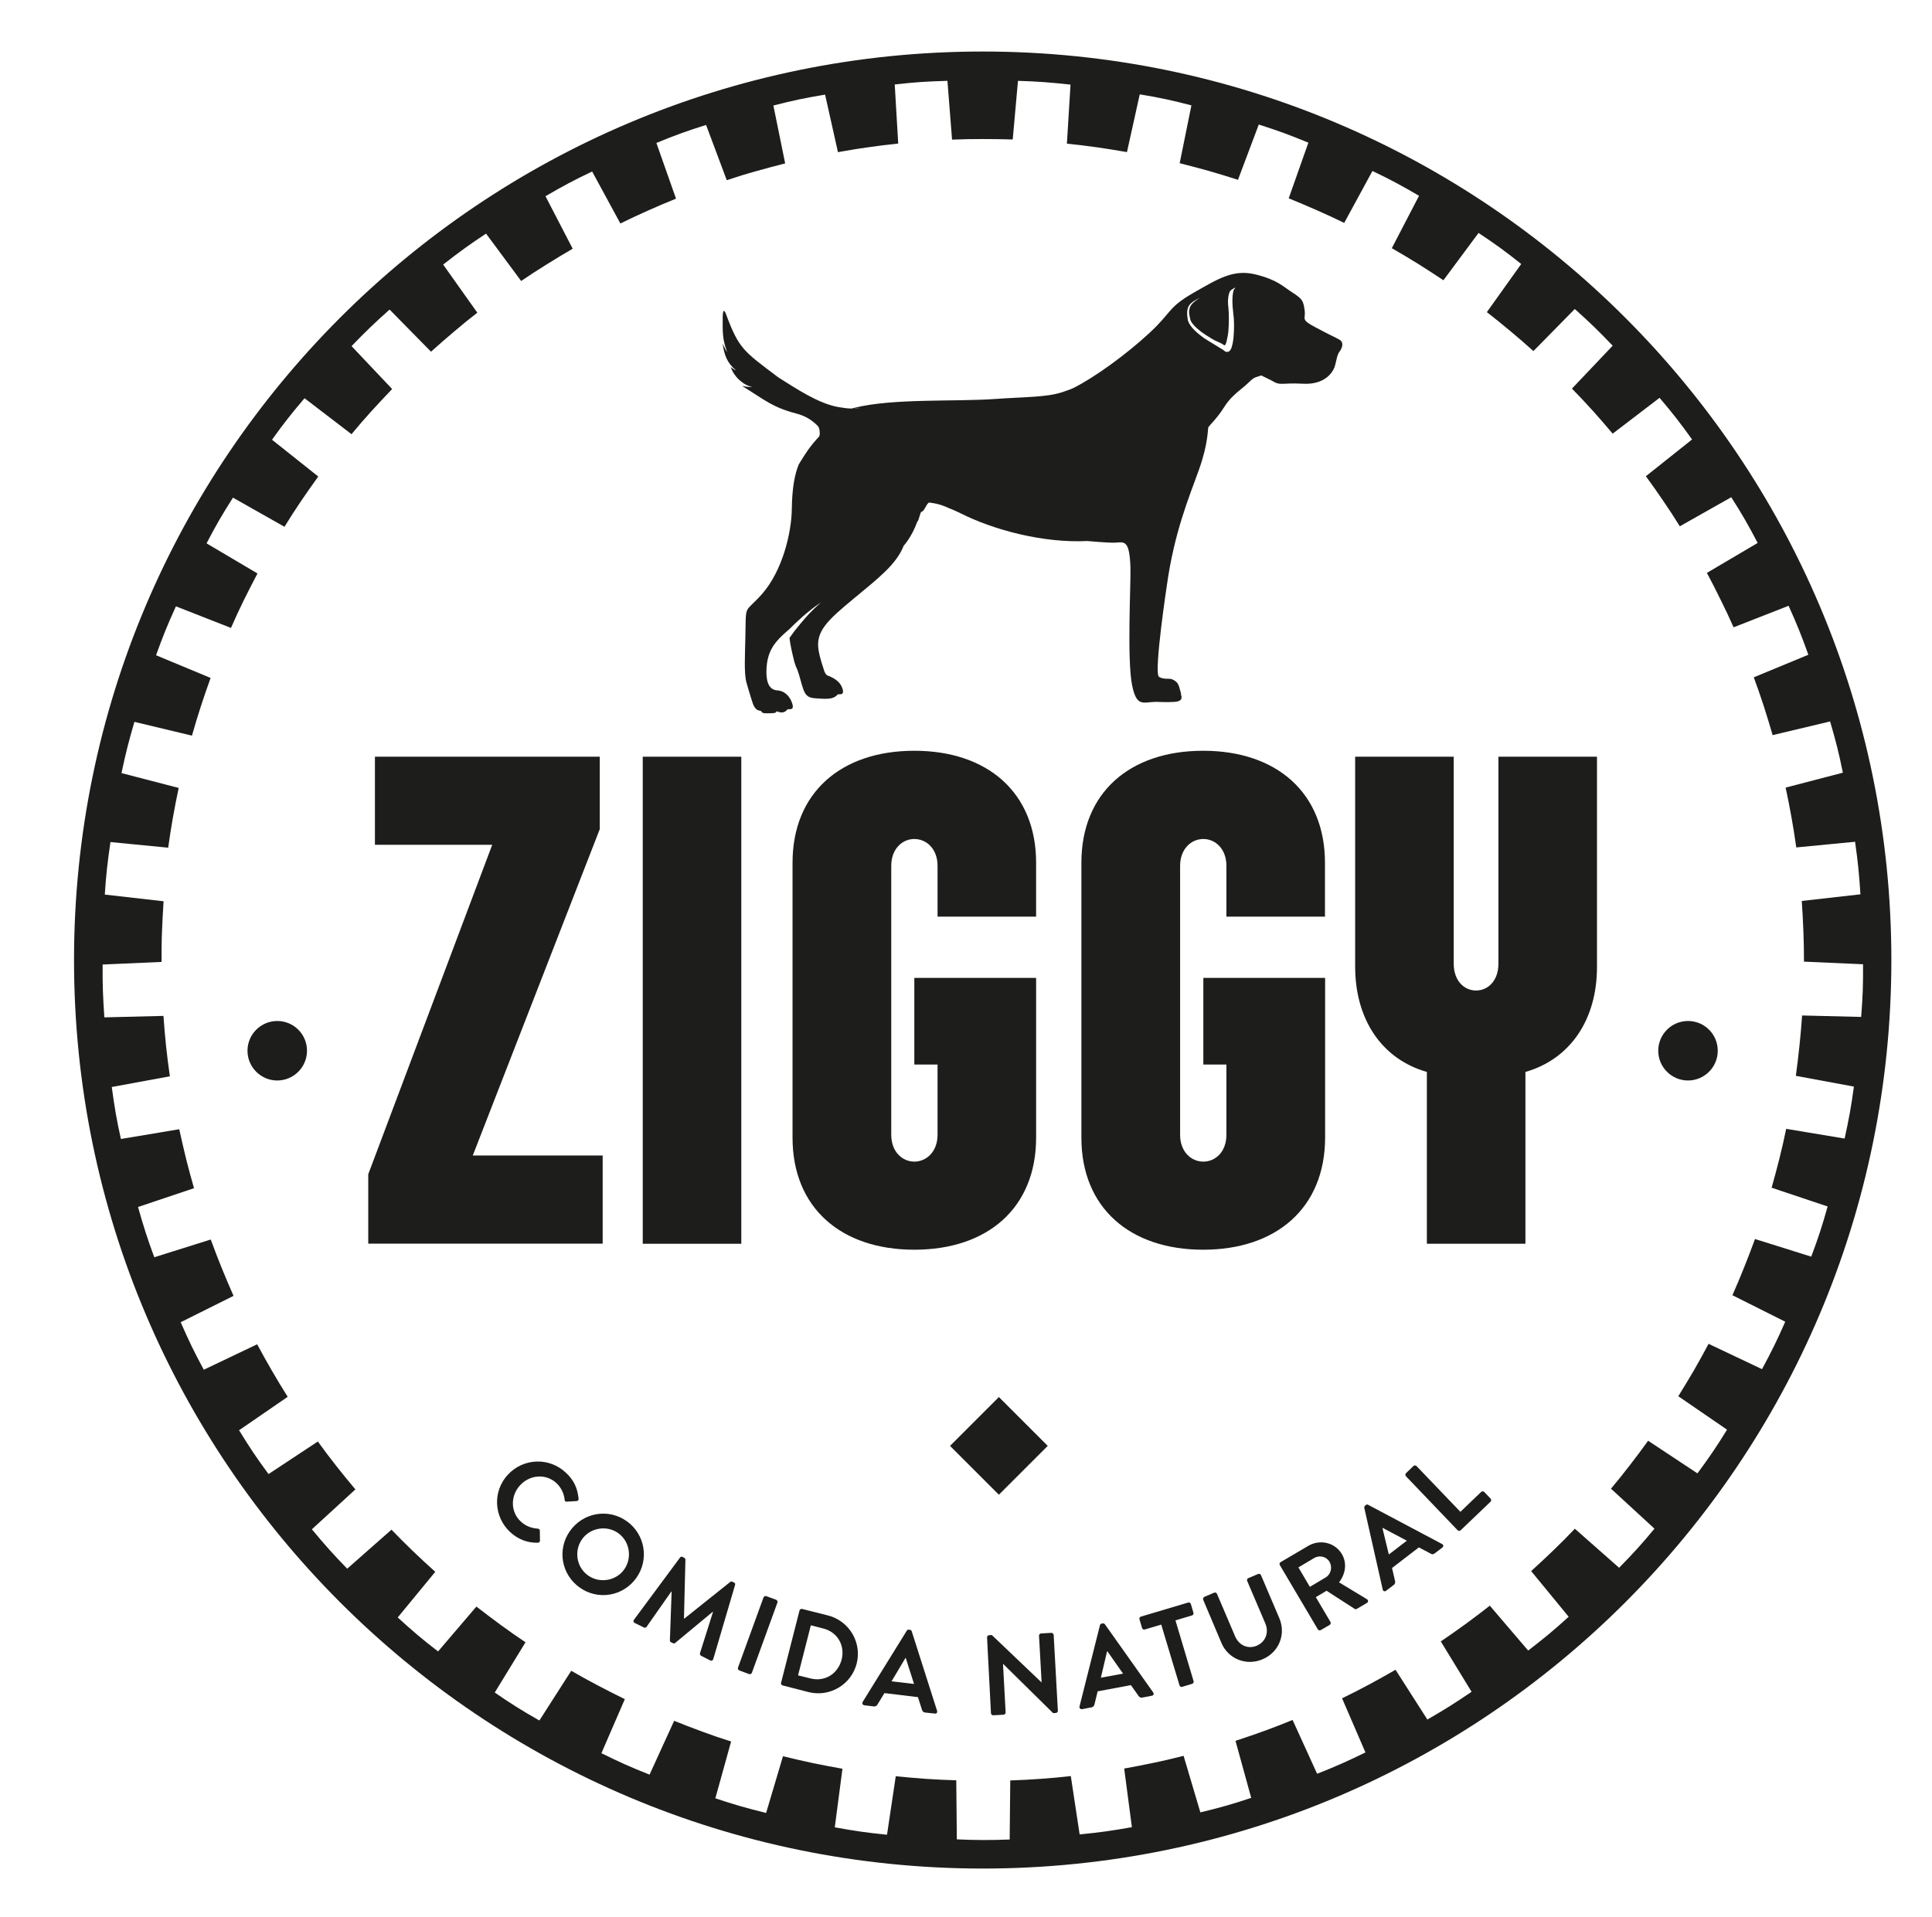
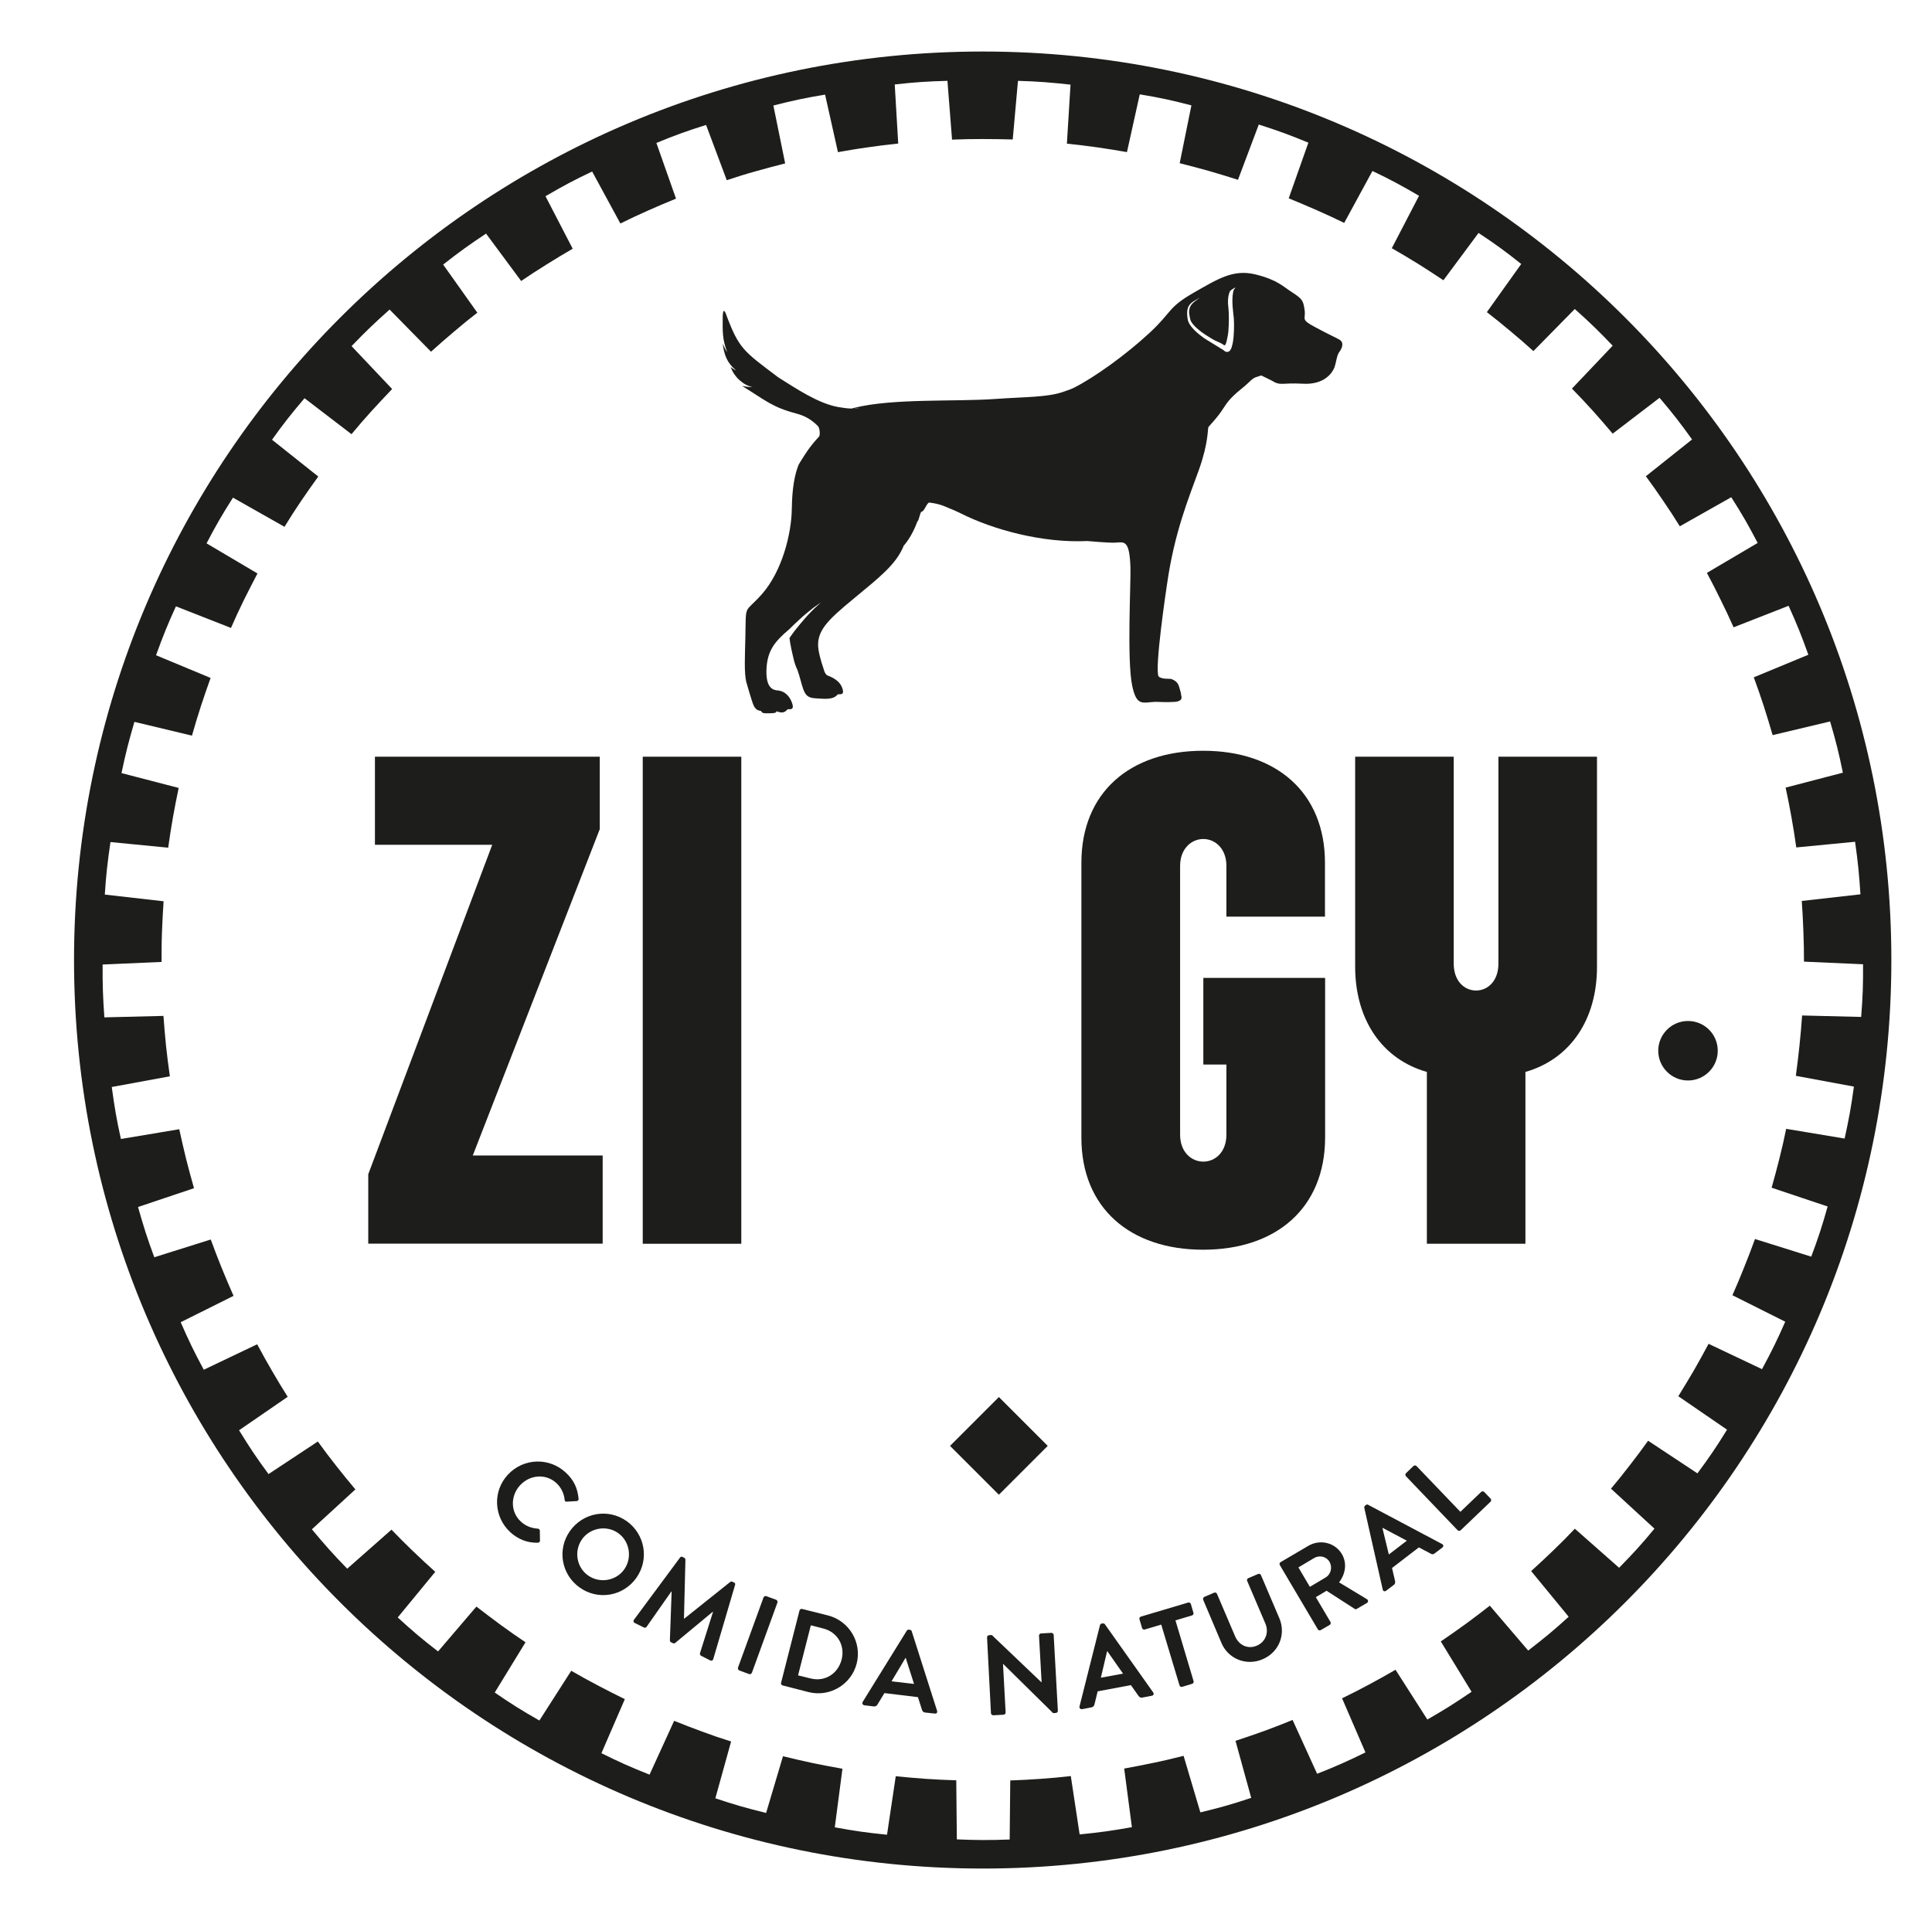
<svg xmlns="http://www.w3.org/2000/svg" id="Camada_1" x="0px" y="0px" viewBox="0 0 133.1 132.08" style="enable-background:new 0 0 133.1 132.08;" xml:space="preserve">
  <style type="text/css">
	.st0{fill:#1D1D1B;}
</style>
  <g>
    <g>
-       <path class="st0" d="M67.77,66.15" />
-       <path class="st0" d="M67.77,66.15" />
      <path class="st0" d="M5.1,66.15c0-34.57,28.03-62.6,62.6-62.6c34.57,0,62.6,28.03,62.6,62.6c0,34.57-28.03,62.6-62.6,62.6    C33.13,128.74,5.1,100.72,5.1,66.15z M67.7,66.15 M101.38,116.57l-2.12-3.47l0,0c0.55-0.37,1.17-0.81,1.71-1.2    c0.6-0.44,1.1-0.82,1.65-1.25l0.01-0.02l2.65,3.1l0,0c1.1-0.85,1.75-1.38,2.79-2.33l0,0l-2.58-3.14l0-0.01    c0.5-0.45,1.04-0.96,1.53-1.43c0.54-0.52,0.98-0.96,1.46-1.47l0.01-0.02l3.06,2.7l-0.01,0c0.98-1,1.54-1.61,2.44-2.7h0l-2.99-2.75    l-0.01,0c0.43-0.51,0.9-1.09,1.31-1.63c0.46-0.59,0.83-1.09,1.24-1.66l0.01-0.02l3.4,2.25l0,0c0.83-1.12,1.3-1.81,2.04-3.01h0    l-3.35-2.3l-0.01,0c0.35-0.57,0.74-1.21,1.08-1.79c0.37-0.64,0.67-1.2,1-1.81l0-0.02l3.69,1.75l0,0c0.66-1.23,1.03-1.97,1.6-3.27    l0,0l-3.63-1.82l-0.01,0c0.27-0.61,0.56-1.3,0.81-1.93c0.28-0.69,0.5-1.28,0.74-1.93l0-0.02l3.89,1.22l-0.01,0    c0.49-1.31,0.75-2.1,1.13-3.46h0l-3.85-1.29l-0.01,0c0.18-0.64,0.38-1.37,0.54-2.02c0.18-0.72,0.32-1.33,0.46-2.02l0-0.02    l4.03,0.67h0c0.3-1.36,0.45-2.18,0.64-3.58l0,0l-3.99-0.74l-0.01,0c0.09-0.66,0.18-1.41,0.25-2.08c0.08-0.74,0.13-1.37,0.18-2.06    l0-0.02l4.08,0.1l-0.01,0c0.11-1.39,0.14-2.22,0.13-3.63l0,0l-4.06-0.18h-0.01c0-0.67-0.01-1.42-0.04-2.09    c-0.03-0.74-0.06-1.37-0.11-2.07l-0.01-0.02l4.06-0.46h-0.01c-0.09-1.39-0.17-2.22-0.37-3.62l0,0l-4.04,0.39l-0.01,0    c-0.09-0.66-0.21-1.4-0.33-2.07c-0.13-0.73-0.25-1.35-0.4-2.03l-0.01-0.02l3.95-1.03l0,0c-0.28-1.37-0.48-2.17-0.88-3.53l0,0    l-3.95,0.94l-0.01,0c-0.18-0.64-0.41-1.36-0.61-2c-0.23-0.71-0.44-1.3-0.68-1.96l-0.01-0.02l3.77-1.56l-0.01,0    c-0.47-1.31-0.78-2.09-1.36-3.37l0,0l-3.78,1.48l-0.01,0c-0.27-0.61-0.59-1.29-0.89-1.89c-0.33-0.67-0.61-1.23-0.94-1.84    l-0.02-0.01l3.51-2.07l0,0c-0.65-1.24-1.06-1.96-1.82-3.15l0,0l-3.54,2l0,0.01c-0.35-0.57-0.76-1.2-1.14-1.75    c-0.42-0.62-0.78-1.13-1.19-1.69l-0.02-0.01l3.19-2.54l0,0c-0.81-1.13-1.32-1.79-2.24-2.87v0l-3.23,2.47l0,0    c-0.43-0.51-0.92-1.08-1.37-1.58c-0.5-0.55-0.93-1.01-1.42-1.51l-0.02-0.01l2.81-2.96l0,0c-0.96-1.01-1.56-1.59-2.61-2.53v0    l-2.85,2.9l0,0c-0.5-0.45-1.06-0.94-1.58-1.37c-0.57-0.48-1.06-0.87-1.61-1.3l-0.02-0.01l2.37-3.32l0,0    c-1.09-0.87-1.76-1.36-2.94-2.14v0l-2.42,3.26l0,0c-0.56-0.37-1.18-0.78-1.76-1.14c-0.63-0.39-1.17-0.71-1.78-1.06l-0.02,0    l1.88-3.62l0,0c-1.2-0.7-1.93-1.1-3.21-1.71v0l-1.94,3.57l0,0.01c-0.6-0.29-1.28-0.61-1.9-0.88c-0.68-0.3-1.26-0.54-1.91-0.81    l-0.02,0l1.36-3.85l0,0.01c-1.29-0.53-2.07-0.82-3.42-1.25l0,0l-1.43,3.8l0,0.01c-0.64-0.21-1.35-0.42-2-0.61    c-0.72-0.2-1.32-0.36-2-0.53l-0.02,0l0.81-4l0,0.01c-1.35-0.35-2.16-0.53-3.56-0.76l0,0l-0.88,3.97l0,0.01    c-0.66-0.12-1.4-0.23-2.06-0.33c-0.74-0.1-1.36-0.18-2.06-0.25l-0.02,0l0.25-4.07v0c-1.39-0.15-2.22-0.22-3.63-0.26l0.01,0    L69.77,9.6v0.01c-0.67-0.02-1.42-0.03-2.09-0.03c-0.75,0-1.37,0.01-2.07,0.04l-0.02,0.01l-0.32-4.07v0.01    c-1.39,0.04-2.22,0.09-3.63,0.25l0,0l0.24,4.06v0.01c-0.67,0.07-1.41,0.16-2.08,0.26c-0.74,0.1-1.36,0.21-2.05,0.33l-0.02,0.01    l-0.89-3.98l0,0.01c-1.38,0.23-2.19,0.4-3.56,0.75l0,0l0.81,3.98l0,0.01c-0.65,0.16-1.37,0.36-2.02,0.54    c-0.72,0.2-1.32,0.39-1.98,0.61l-0.02,0.01l-1.43-3.82l0,0.01c-1.33,0.42-2.11,0.7-3.42,1.24l0,0l1.35,3.83l0,0.01    c-0.62,0.25-1.31,0.54-1.93,0.82c-0.68,0.3-1.25,0.57-1.88,0.88l-0.02,0.01l-1.95-3.59l0,0.01c-1.26,0.6-1.99,0.99-3.21,1.7l0,0    l1.87,3.61l0,0.01c-0.58,0.34-1.22,0.72-1.79,1.08c-0.63,0.39-1.16,0.74-1.74,1.13l-0.01,0.02l-2.43-3.28l0,0.01    c-1.16,0.77-1.84,1.26-2.95,2.13l0,0l2.35,3.31l0.01,0c-0.53,0.41-1.11,0.88-1.62,1.32c-0.57,0.48-1.04,0.89-1.56,1.36l-0.01,0.02    l-2.86-2.91l0,0c-1.04,0.93-1.64,1.5-2.62,2.52l0,0l2.79,2.95l0.01,0c-0.46,0.48-0.97,1.03-1.43,1.53    c-0.5,0.55-0.91,1.03-1.36,1.57l-0.01,0.02l-3.24-2.48l0,0c-0.9,1.06-1.42,1.71-2.24,2.86h0l3.18,2.53l0.01,0    c-0.39,0.54-0.82,1.15-1.2,1.71c-0.42,0.62-0.75,1.14-1.12,1.74l-0.01,0.02l-3.55-2.01l0,0c-0.75,1.18-1.17,1.9-1.82,3.15h0    l3.5,2.07l0.01,0c-0.31,0.59-0.65,1.26-0.95,1.86c-0.33,0.67-0.59,1.24-0.87,1.88l0,0.02l-3.8-1.49l0,0    c-0.58,1.27-0.89,2.04-1.37,3.37l0,0l3.75,1.56l0.01,0c-0.23,0.63-0.47,1.34-0.68,1.98c-0.23,0.71-0.41,1.31-0.6,1.98v0.02    l-3.97-0.95l0,0c-0.39,1.34-0.6,2.14-0.89,3.53h0l3.93,1.02l0.01,0c-0.14,0.65-0.28,1.39-0.4,2.05c-0.13,0.73-0.22,1.35-0.32,2.05    l0,0.02L7.6,58.02h0.01c-0.2,1.38-0.3,2.21-0.39,3.62h0l4.04,0.46l0.01,0c-0.05,0.67-0.08,1.41-0.11,2.09    c-0.03,0.74-0.03,1.37-0.03,2.07l0.01,0.02l-4.08,0.18h0.01c-0.01,1.39,0.02,2.23,0.12,3.64l0,0l4.06-0.1h0.01    c0.05,0.67,0.11,1.41,0.18,2.08c0.08,0.74,0.16,1.36,0.26,2.06l0.01,0.02L7.69,74.9l0.01,0c0.19,1.38,0.32,2.2,0.63,3.58l0,0    l4.01-0.67l0.01,0c0.14,0.65,0.31,1.38,0.47,2.04c0.18,0.72,0.35,1.33,0.54,2l0.01,0.02l-3.87,1.3l0.01,0    c0.38,1.34,0.63,2.14,1.12,3.46l0,0l3.88-1.22l0.01,0c0.23,0.63,0.5,1.33,0.75,1.95c0.28,0.69,0.53,1.27,0.81,1.91l0.01,0.02    l-3.65,1.82l0.01,0c0.56,1.28,0.92,2.03,1.59,3.27l0,0l3.67-1.75l0.01,0c0.31,0.59,0.68,1.24,1.02,1.83    c0.37,0.64,0.7,1.18,1.07,1.77l0.02,0.01l-3.36,2.31l0,0c0.73,1.19,1.19,1.88,2.03,3.02l0,0l3.39-2.24l0.01,0    c0.39,0.54,0.84,1.14,1.26,1.67c0.46,0.59,0.86,1.07,1.31,1.61l0.02,0.01l-3.01,2.76l0.01,0c0.89,1.07,1.44,1.69,2.43,2.71v0    l3.05-2.69l0,0c0.46,0.48,0.99,1.01,1.48,1.48c0.54,0.52,1,0.94,1.52,1.41l0.02,0.01l-2.59,3.15l0,0    c1.03,0.94,1.66,1.48,2.78,2.34l0,0l2.64-3.09l0,0c0.53,0.41,1.13,0.86,1.67,1.26c0.6,0.44,1.12,0.8,1.7,1.19l0.02,0l-2.13,3.48    l0-0.01c1.15,0.79,1.85,1.23,3.08,1.93l0,0l2.19-3.42l0-0.01c0.58,0.34,1.24,0.7,1.83,1.01c0.66,0.35,1.22,0.63,1.85,0.94l0.02,0    l-1.62,3.74l0-0.01c1.25,0.62,2.01,0.96,3.32,1.48v0l1.69-3.7l0-0.01c0.62,0.25,1.32,0.52,1.95,0.75c0.7,0.26,1.29,0.46,1.96,0.67    l0.02,0l-1.09,3.93l0-0.01c1.32,0.44,2.12,0.67,3.5,1.01l0,0l1.16-3.9l0-0.01c0.65,0.16,1.38,0.33,2.04,0.47    c0.73,0.15,1.35,0.27,2.04,0.39l0.02,0l-0.53,4.05l0-0.01c1.37,0.25,2.19,0.37,3.6,0.51l0,0l0.6-4.02l0-0.01    c0.66,0.07,1.41,0.13,2.08,0.18c0.74,0.05,1.37,0.08,2.07,0.1l0.02,0l0.04,4.08v-0.01c1.39,0.06,2.23,0.06,3.64,0.01l0,0    l0.04-4.06v-0.01c0.67-0.02,1.42-0.06,2.09-0.11c0.74-0.05,1.37-0.11,2.06-0.19l0.02-0.01l0.61,4.03l0,0    c1.39-0.14,2.21-0.25,3.6-0.5l0,0l-0.53-4.03v-0.01c0.66-0.12,1.39-0.26,2.05-0.4c0.73-0.15,1.34-0.3,2.02-0.47l0.02-0.01    l1.16,3.91l0-0.01c1.36-0.33,2.16-0.55,3.5-1l0,0l-1.08-3.92l0-0.01c0.64-0.21,1.34-0.45,1.98-0.68c0.7-0.26,1.28-0.48,1.93-0.75    l0.02-0.01l1.69,3.71l0,0c1.3-0.51,2.06-0.85,3.33-1.47l0,0l-1.61-3.73l0,0c0.6-0.29,1.27-0.63,1.86-0.95    c0.66-0.35,1.2-0.66,1.81-1.01l0.01-0.01l2.2,3.44l0-0.01C99.5,117.81,100.21,117.37,101.38,116.57" />
    </g>
    <g>
      <path class="st0" d="M25.37,85.7v-4.79l8.54-22.7h-8.08v-6.07h15.49v4.99l-8.75,22.49h8.95v6.07H25.37z" />
      <path class="st0" d="M44.28,85.7V52.14h6.79V85.7H44.28z" />
-       <path class="st0" d="M62.99,86.11c-5.04,0-8.39-2.88-8.39-7.72V59.45c0-4.84,3.35-7.72,8.39-7.72c5.04,0,8.39,2.88,8.39,7.72v3.71    h-6.79v-3.5c0-1.18-0.77-1.85-1.6-1.85c-0.82,0-1.59,0.67-1.59,1.85v18.53c0,1.18,0.77,1.85,1.59,1.85c0.82,0,1.6-0.67,1.6-1.85    v-4.84h-1.6v-5.97h8.39v11.01C71.38,83.23,68.04,86.11,62.99,86.11z" />
      <path class="st0" d="M82.89,86.11c-5.04,0-8.39-2.88-8.39-7.72V59.45c0-4.84,3.34-7.72,8.39-7.72c5.04,0,8.39,2.88,8.39,7.72v3.71    h-6.79v-3.5c0-1.18-0.77-1.85-1.59-1.85s-1.6,0.67-1.6,1.85v18.53c0,1.18,0.77,1.85,1.6,1.85s1.59-0.67,1.59-1.85v-4.84h-1.59    v-5.97h8.39v11.01C91.28,83.23,87.93,86.11,82.89,86.11z" />
      <path class="st0" d="M105.09,73.86V85.7h-6.79V73.86c-3.09-0.88-4.94-3.6-4.94-7.26V52.14h6.79V66.4c0,1.18,0.72,1.85,1.54,1.85    c0.82,0,1.54-0.67,1.54-1.85V52.14h6.79V66.6C110.03,70.26,108.17,72.98,105.09,73.86z" />
    </g>
    <g>
      <path class="st0" d="M118.34,72.4c0,1.13-0.92,2.05-2.05,2.05c-1.13,0-2.05-0.92-2.05-2.05c0-1.13,0.92-2.05,2.05-2.05    C117.42,70.35,118.34,71.26,118.34,72.4z" />
-       <path class="st0" d="M21.15,72.4c0,1.13-0.92,2.05-2.05,2.05c-1.13,0-2.05-0.92-2.05-2.05c0-1.13,0.92-2.05,2.05-2.05    C20.23,70.35,21.15,71.26,21.15,72.4z" />
    </g>
    <rect x="66.45" y="97.27" transform="matrix(0.707 -0.707 0.707 0.707 -50.3 77.837)" class="st0" width="4.76" height="4.76" />
    <g>
      <path class="st0" d="M38.97,101.46c0.58,0.53,0.82,1.1,0.89,1.81c0.01,0.09-0.05,0.16-0.14,0.16l-0.68,0.04    c-0.08,0.01-0.14-0.04-0.14-0.13c-0.04-0.43-0.25-0.86-0.57-1.15c-0.73-0.68-1.84-0.57-2.5,0.15c-0.66,0.71-0.68,1.83,0.05,2.5    c0.34,0.32,0.75,0.46,1.17,0.49c0.08,0,0.14,0.07,0.14,0.13l0.01,0.69c0.01,0.08-0.07,0.15-0.15,0.15    c-0.74,0.02-1.39-0.26-1.9-0.73c-1.14-1.06-1.22-2.82-0.16-3.96C36.06,100.46,37.83,100.4,38.97,101.46z" />
      <path class="st0" d="M43.17,104.81c1.27,0.9,1.57,2.64,0.67,3.91c-0.9,1.27-2.63,1.57-3.9,0.67c-1.27-0.9-1.57-2.62-0.68-3.89    C40.16,104.22,41.9,103.91,43.17,104.81z M40.52,108.56c0.8,0.56,1.93,0.37,2.49-0.43c0.56-0.8,0.37-1.94-0.43-2.5    c-0.8-0.56-1.93-0.36-2.49,0.44C39.53,106.88,39.72,108,40.52,108.56z" />
      <path class="st0" d="M46.85,107.32c0.03-0.05,0.1-0.08,0.18-0.04l0.11,0.06c0.06,0.03,0.08,0.08,0.08,0.13l-0.1,4.05    c0.01,0.01,0.01,0.01,0.02,0.01l3.17-2.53c0.04-0.03,0.09-0.04,0.15-0.01l0.11,0.05c0.08,0.04,0.09,0.11,0.07,0.17l-1.5,5.1    c-0.03,0.11-0.11,0.14-0.21,0.1l-0.63-0.32c-0.06-0.03-0.09-0.11-0.08-0.17l0.9-2.85c-0.01,0-0.02-0.01-0.02-0.01l-2.58,2.14    c-0.03,0.04-0.09,0.05-0.16,0.02l-0.13-0.06c-0.06-0.03-0.08-0.08-0.08-0.14l0.12-3.35c0,0-0.01-0.01-0.02-0.01l-1.71,2.44    c-0.03,0.05-0.11,0.07-0.18,0.04l-0.63-0.31c-0.09-0.04-0.12-0.14-0.05-0.23L46.85,107.32z" />
      <path class="st0" d="M52.6,110.07c0.03-0.07,0.12-0.12,0.19-0.09l0.68,0.25c0.07,0.03,0.12,0.12,0.09,0.19l-1.76,4.84    c-0.03,0.07-0.12,0.12-0.19,0.09l-0.68-0.25c-0.07-0.03-0.11-0.12-0.09-0.19L52.6,110.07z" />
      <path class="st0" d="M55.08,110.97c0.02-0.07,0.1-0.13,0.17-0.11l1.79,0.45c1.46,0.37,2.35,1.86,1.98,3.31    c-0.37,1.46-1.87,2.34-3.32,1.97l-1.79-0.46c-0.08-0.02-0.12-0.1-0.1-0.18L55.08,110.97z M55.84,115.65    c0.98,0.25,1.88-0.31,2.14-1.29c0.25-0.98-0.28-1.9-1.26-2.15l-0.86-0.22l-0.88,3.45L55.84,115.65z" />
      <path class="st0" d="M59.43,117.27l3.04-4.91c0.03-0.04,0.07-0.08,0.14-0.07l0.08,0.01c0.08,0.01,0.1,0.05,0.12,0.1l1.75,5.49    c0.03,0.11-0.04,0.2-0.16,0.18L63.73,118c-0.12-0.02-0.16-0.07-0.21-0.18l-0.28-0.88l-2.31-0.28l-0.48,0.79    c-0.04,0.07-0.12,0.14-0.24,0.13l-0.67-0.08C59.42,117.47,59.38,117.37,59.43,117.27z M62.97,116.03l-0.57-1.79l-0.02,0    l-0.96,1.61L62.97,116.03z" />
      <path class="st0" d="M68,112.82c0-0.08,0.06-0.14,0.14-0.15l0.19-0.01l3.42,3.26h0.01l-0.18-3.21c0-0.08,0.05-0.15,0.14-0.16    l0.71-0.04c0.08,0,0.15,0.06,0.16,0.14l0.29,5.23c0,0.08-0.06,0.14-0.14,0.15l-0.19,0.01l-3.44-3.39h-0.01l0.18,3.34    c0,0.08-0.05,0.15-0.14,0.16l-0.71,0.04c-0.08,0-0.15-0.06-0.16-0.14L68,112.82z" />
      <path class="st0" d="M74.37,117.58l1.41-5.6c0.01-0.05,0.05-0.09,0.11-0.11l0.08-0.01c0.08-0.01,0.11,0.02,0.15,0.06l3.33,4.7    c0.06,0.09,0.02,0.2-0.09,0.22l-0.67,0.13c-0.11,0.02-0.18-0.02-0.25-0.11l-0.53-0.75l-2.29,0.43l-0.22,0.9    c-0.02,0.08-0.07,0.17-0.19,0.2l-0.67,0.13C74.42,117.77,74.34,117.69,74.37,117.58z M77.37,115.32l-1.08-1.54l-0.02,0l-0.43,1.82    L77.37,115.32z" />
      <path class="st0" d="M80,111.94l-1.14,0.34c-0.08,0.02-0.16-0.03-0.18-0.1l-0.18-0.61c-0.02-0.07,0.02-0.16,0.1-0.18l3.26-0.97    c0.08-0.02,0.16,0.03,0.18,0.1l0.18,0.61c0.02,0.07-0.02,0.16-0.1,0.18l-1.14,0.34l1.25,4.19c0.02,0.07-0.02,0.16-0.1,0.18    l-0.69,0.21c-0.07,0.02-0.16-0.02-0.18-0.1L80,111.94z" />
      <path class="st0" d="M82.89,110.23c-0.03-0.07,0.01-0.16,0.08-0.2l0.68-0.29c0.08-0.03,0.16,0.01,0.19,0.08l1.25,2.93    c0.26,0.61,0.88,0.91,1.5,0.64c0.62-0.27,0.84-0.93,0.58-1.53l-1.25-2.93c-0.03-0.07,0-0.16,0.08-0.19l0.68-0.29    c0.07-0.03,0.16,0.01,0.19,0.08l1.27,2.98c0.46,1.09-0.02,2.34-1.16,2.82c-1.12,0.48-2.37-0.03-2.83-1.12L82.89,110.23z" />
      <path class="st0" d="M88.17,107.84c-0.04-0.07-0.02-0.16,0.05-0.2l1.92-1.13c0.81-0.47,1.84-0.22,2.31,0.58    c0.36,0.62,0.25,1.36-0.2,1.94l1.92,1.16c0.1,0.06,0.11,0.2,0,0.26l-0.7,0.41c-0.06,0.04-0.11,0.02-0.14,0l-1.94-1.25l-0.74,0.44    l1.01,1.71c0.04,0.07,0.01,0.16-0.05,0.2l-0.62,0.36c-0.07,0.04-0.16,0.02-0.2-0.05L88.17,107.84z M91.33,108.69    c0.36-0.21,0.48-0.7,0.26-1.08c-0.21-0.36-0.69-0.47-1.05-0.26L89.45,108l0.79,1.34L91.33,108.69z" />
      <path class="st0" d="M95.26,109.53l-1.27-5.63c-0.01-0.05,0-0.11,0.05-0.15l0.06-0.05c0.06-0.05,0.11-0.04,0.16-0.01l5.09,2.7    c0.1,0.05,0.11,0.17,0.02,0.24l-0.54,0.41c-0.09,0.07-0.16,0.07-0.27,0.01l-0.81-0.43l-1.85,1.42l0.21,0.9    c0.02,0.08,0.01,0.18-0.08,0.26l-0.54,0.41C95.4,109.68,95.28,109.64,95.26,109.53z M96.92,106.16l-1.66-0.88l-0.02,0.01    l0.44,1.82L96.92,106.16z" />
      <path class="st0" d="M96.86,101.72c-0.05-0.06-0.06-0.15,0-0.21l0.52-0.5c0.06-0.05,0.16-0.05,0.21,0.01l3.02,3.15l1.43-1.37    c0.06-0.06,0.16-0.05,0.21,0l0.44,0.46c0.05,0.06,0.06,0.15,0,0.21l-2.06,1.97c-0.06,0.06-0.16,0.05-0.21,0L96.86,101.72z" />
    </g>
    <path class="st0" d="M92.27,23.4c-0.35-0.2-0.55-0.26-1.63-0.84c-1.08-0.57-0.67-0.54-0.76-1.18c-0.09-0.64-0.14-0.77-0.82-1.21   c-0.69-0.44-1.04-0.88-2.56-1.26c-1.52-0.37-2.54,0.27-4.3,1.28c-1.77,1.02-1.44,1.3-3.03,2.77c-1.59,1.47-3.78,3.06-5.23,3.78   c-0.18,0.09-0.59,0.22-0.75,0.28c-1.11,0.36-2.49,0.32-4.62,0.47c-2.77,0.2-7.08-0.06-9.75,0.62c0,0,0,0-0.01,0   c-0.01,0-0.03,0.01-0.04,0.01c-0.03,0.01-0.06,0.02-0.09,0.03c-0.3,0-0.61-0.05-0.91-0.1c-1.4-0.24-2.94-1.29-4.14-2.04   c-2.43-1.83-2.72-1.97-3.62-4.38c-0.16-0.43-0.21-0.09-0.22,0.14c-0.01,1.12-0.03,1.59,0.31,2.5c-0.12-0.17-0.23-0.4-0.31-0.6   c0.09,0.76,0.3,1.35,0.92,1.85c-0.11-0.04-0.28-0.15-0.37-0.23c0.24,0.7,0.89,1.26,1.5,1.38c-0.25,0-0.5-0.03-0.72-0.08   c1.64,1.01,2.06,1.46,3.76,1.91c0.56,0.15,1.01,0.4,1.45,0.84c0.17,0.16,0.17,0.66,0.1,0.74c-0.07,0.08-0.15,0.16-0.22,0.24   c-0.03,0.04-0.07,0.09-0.11,0.13l-0.11,0.13c-0.02,0.03-0.18,0.23-0.21,0.27c-0.07,0.09-0.13,0.18-0.19,0.27   c-0.12,0.18-0.23,0.34-0.32,0.49c-0.09,0.15-0.22,0.34-0.25,0.41c-0.26,0.64-0.45,1.57-0.47,3.03c-0.02,1.71-0.66,4.3-2.06,5.89   c-1.24,1.39-1.09,0.57-1.14,2.96c-0.03,1.35-0.09,2.43,0.06,3.08c0,0,0.32,1.12,0.46,1.51c0.16,0.44,0.37,0.46,0.55,0.5   c0.06,0.01,0,0.16,0.35,0.16c0.46,0,0.72,0,0.72-0.13c0-0.06,0.44,0.27,0.75-0.13c0.06-0.08,0.53,0.14,0.33-0.44   c-0.13-0.39-0.44-0.84-1.03-0.88c-0.71-0.05-0.74-0.9-0.74-1.31c0.01-0.52,0.08-1.12,0.44-1.7c0.24-0.39,0.64-0.79,1.13-1.2   c0,0,0.3-0.29,0.38-0.37c0.09-0.08,0.18-0.17,0.27-0.25c0.09-0.08,0.18-0.16,0.27-0.25c0.09-0.08,0.18-0.16,0.27-0.23   c0.09-0.07,0.18-0.14,0.26-0.21c0.09-0.07,0.16-0.13,0.24-0.19c0.3-0.21,0.5-0.35,0.5-0.35s-0.18,0.16-0.45,0.41   c-0.07,0.06-0.13,0.14-0.21,0.21c-0.07,0.08-0.15,0.16-0.23,0.24c-0.08,0.08-0.15,0.18-0.23,0.26c-0.08,0.09-0.16,0.18-0.24,0.28   c-0.08,0.09-0.15,0.19-0.23,0.28c-0.07,0.09-0.15,0.18-0.22,0.27c-0.13,0.18-0.26,0.35-0.36,0.5c0.05,0.45,0.17,0.97,0.32,1.59   c0.02,0.08,0.07,0.23,0.07,0.23s0.09,0.26,0.15,0.36c0.18,0.5,0.27,0.96,0.4,1.32c0.16,0.44,0.32,0.64,0.9,0.66   c0.46,0.02,1.15,0.14,1.47-0.26c0.06-0.08,0.53,0.14,0.33-0.44c-0.13-0.39-0.48-0.68-1.03-0.88c-0.07-0.03-0.14-0.13-0.2-0.26   c-0.11-0.36-0.31-0.89-0.41-1.5c-0.2-1.28,0.62-2.04,2.41-3.52c1.79-1.48,2.95-2.38,3.46-3.66c0,0,0.55-0.58,0.94-1.67   c0.1-0.01,0.19-0.67,0.29-0.67c0.19-0.01,0.37-0.65,0.54-0.63c0.17,0.02,0.33,0.05,0.48,0.08c0.3,0.07,0.54,0.16,0.7,0.23   c0.05,0.02,0.09,0.04,0.13,0.06c0.26,0.1,0.54,0.22,0.84,0.37c2.24,1.13,5.65,2.06,8.73,1.91c0,0,1.53,0.14,1.94,0.11   c0.61-0.04,0.97-0.2,1.03,1.74c0.03,1.11-0.25,6.37,0.12,8.12c0.31,1.47,0.73,1.14,1.6,1.11c0.24,0.01,0.89,0.03,1.16,0.01   c0.55,0,0.72-0.17,0.61-0.48c0-0.06-0.01-0.13-0.04-0.23c-0.13-0.39-0.1-0.68-0.65-0.88c-0.06-0.02-0.65,0.04-0.86-0.17   c-0.3-0.48,0.54-6.1,0.57-6.29c0.51-3.64,1.52-6.04,2.2-7.93c0.68-1.9,0.6-2.85,0.66-2.96c0.07-0.11,0.62-0.64,1.06-1.34   c0.44-0.71,0.91-1.04,1.48-1.52c0.29-0.24,0.49-0.53,0.8-0.6l0.3-0.1c0.15,0.08,0.63,0.3,0.73,0.36c0.62,0.38,0.63,0.13,2.13,0.21   c1.5,0.09,2.05-0.77,2.18-1.12c0.13-0.35,0.15-0.79,0.33-1.06C92.45,24.02,92.63,23.6,92.27,23.4z M58.75,28.16l0.54-0.06   C59.11,28.14,58.93,28.16,58.75,28.16z M85.07,19.88c-0.05,0.05-0.09,0.1-0.11,0.22c-0.14,0.62,0.02,1.56,0.04,1.83   c0.02,0.27,0.02,0.55,0.01,0.84c-0.01,0.29-0.03,0.59-0.09,0.9l-0.08,0.3c-0.01,0.02-0.02,0.04-0.03,0.06   c-0.02,0.04-0.04,0.08-0.08,0.13c-0.02,0.02-0.04,0.04-0.08,0.06c-0.04,0.02-0.09,0.03-0.13,0.03c-0.09-0.01-0.16-0.06-0.18-0.08   c-0.01-0.01-0.03-0.03-0.04-0.04c0,0-1.1-0.68-1.14-0.7c-0.04-0.02-0.28-0.18-0.25-0.16c0.02,0.01-0.17-0.13-0.27-0.21   c-0.23-0.18-0.44-0.38-0.61-0.61c-0.08-0.11-0.15-0.24-0.19-0.37c-0.01-0.04-0.02-0.07-0.02-0.1c0-0.03-0.01-0.06-0.01-0.09   c-0.01-0.06-0.02-0.12-0.02-0.18c-0.02-0.24,0.01-0.48,0.12-0.64c0.05-0.09,0.12-0.15,0.18-0.21c0.06-0.05,0.13-0.09,0.19-0.13   c0.12-0.07,0.21-0.12,0.27-0.16c0.06-0.04,0.1-0.05,0.1-0.05s-0.03,0.02-0.09,0.06c-0.06,0.04-0.15,0.11-0.25,0.19   c-0.1,0.08-0.23,0.19-0.31,0.35c-0.04,0.08-0.06,0.16-0.07,0.26c0,0.02-0.01,0.05-0.01,0.08c0,0.02,0,0.05,0,0.08   c0.01,0.05,0.01,0.11,0.02,0.16c0.01,0.06,0.02,0.11,0.03,0.17c0.01,0.03,0.02,0.06,0.02,0.09c0.01,0.03,0.02,0.05,0.02,0.08   c0.04,0.11,0.1,0.21,0.18,0.3c0.15,0.19,0.37,0.37,0.59,0.54c0.23,0.17,0.48,0.32,0.74,0.48c0.25,0.16,0.5,0.21,0.76,0.39   c0.02,0.01,0.04,0.03,0.06,0.04c0.1,0.04,0.16-0.28,0.16-0.26c0.06-0.28,0.11-0.48,0.13-0.76c0.02-0.28,0.03-0.56,0.03-0.82   c0-0.26-0.01-0.51-0.03-0.73c-0.01-0.11-0.03-0.23-0.03-0.33c0-0.06,0-0.11,0-0.16c0-0.05,0-0.1,0.01-0.15   c0.01-0.19,0.06-0.36,0.11-0.48c0.06-0.13,0.25-0.21,0.31-0.25c0.03-0.02,0.05-0.04,0.07-0.05C85.11,19.77,85.09,19.85,85.07,19.88   z" />
  </g>
</svg>